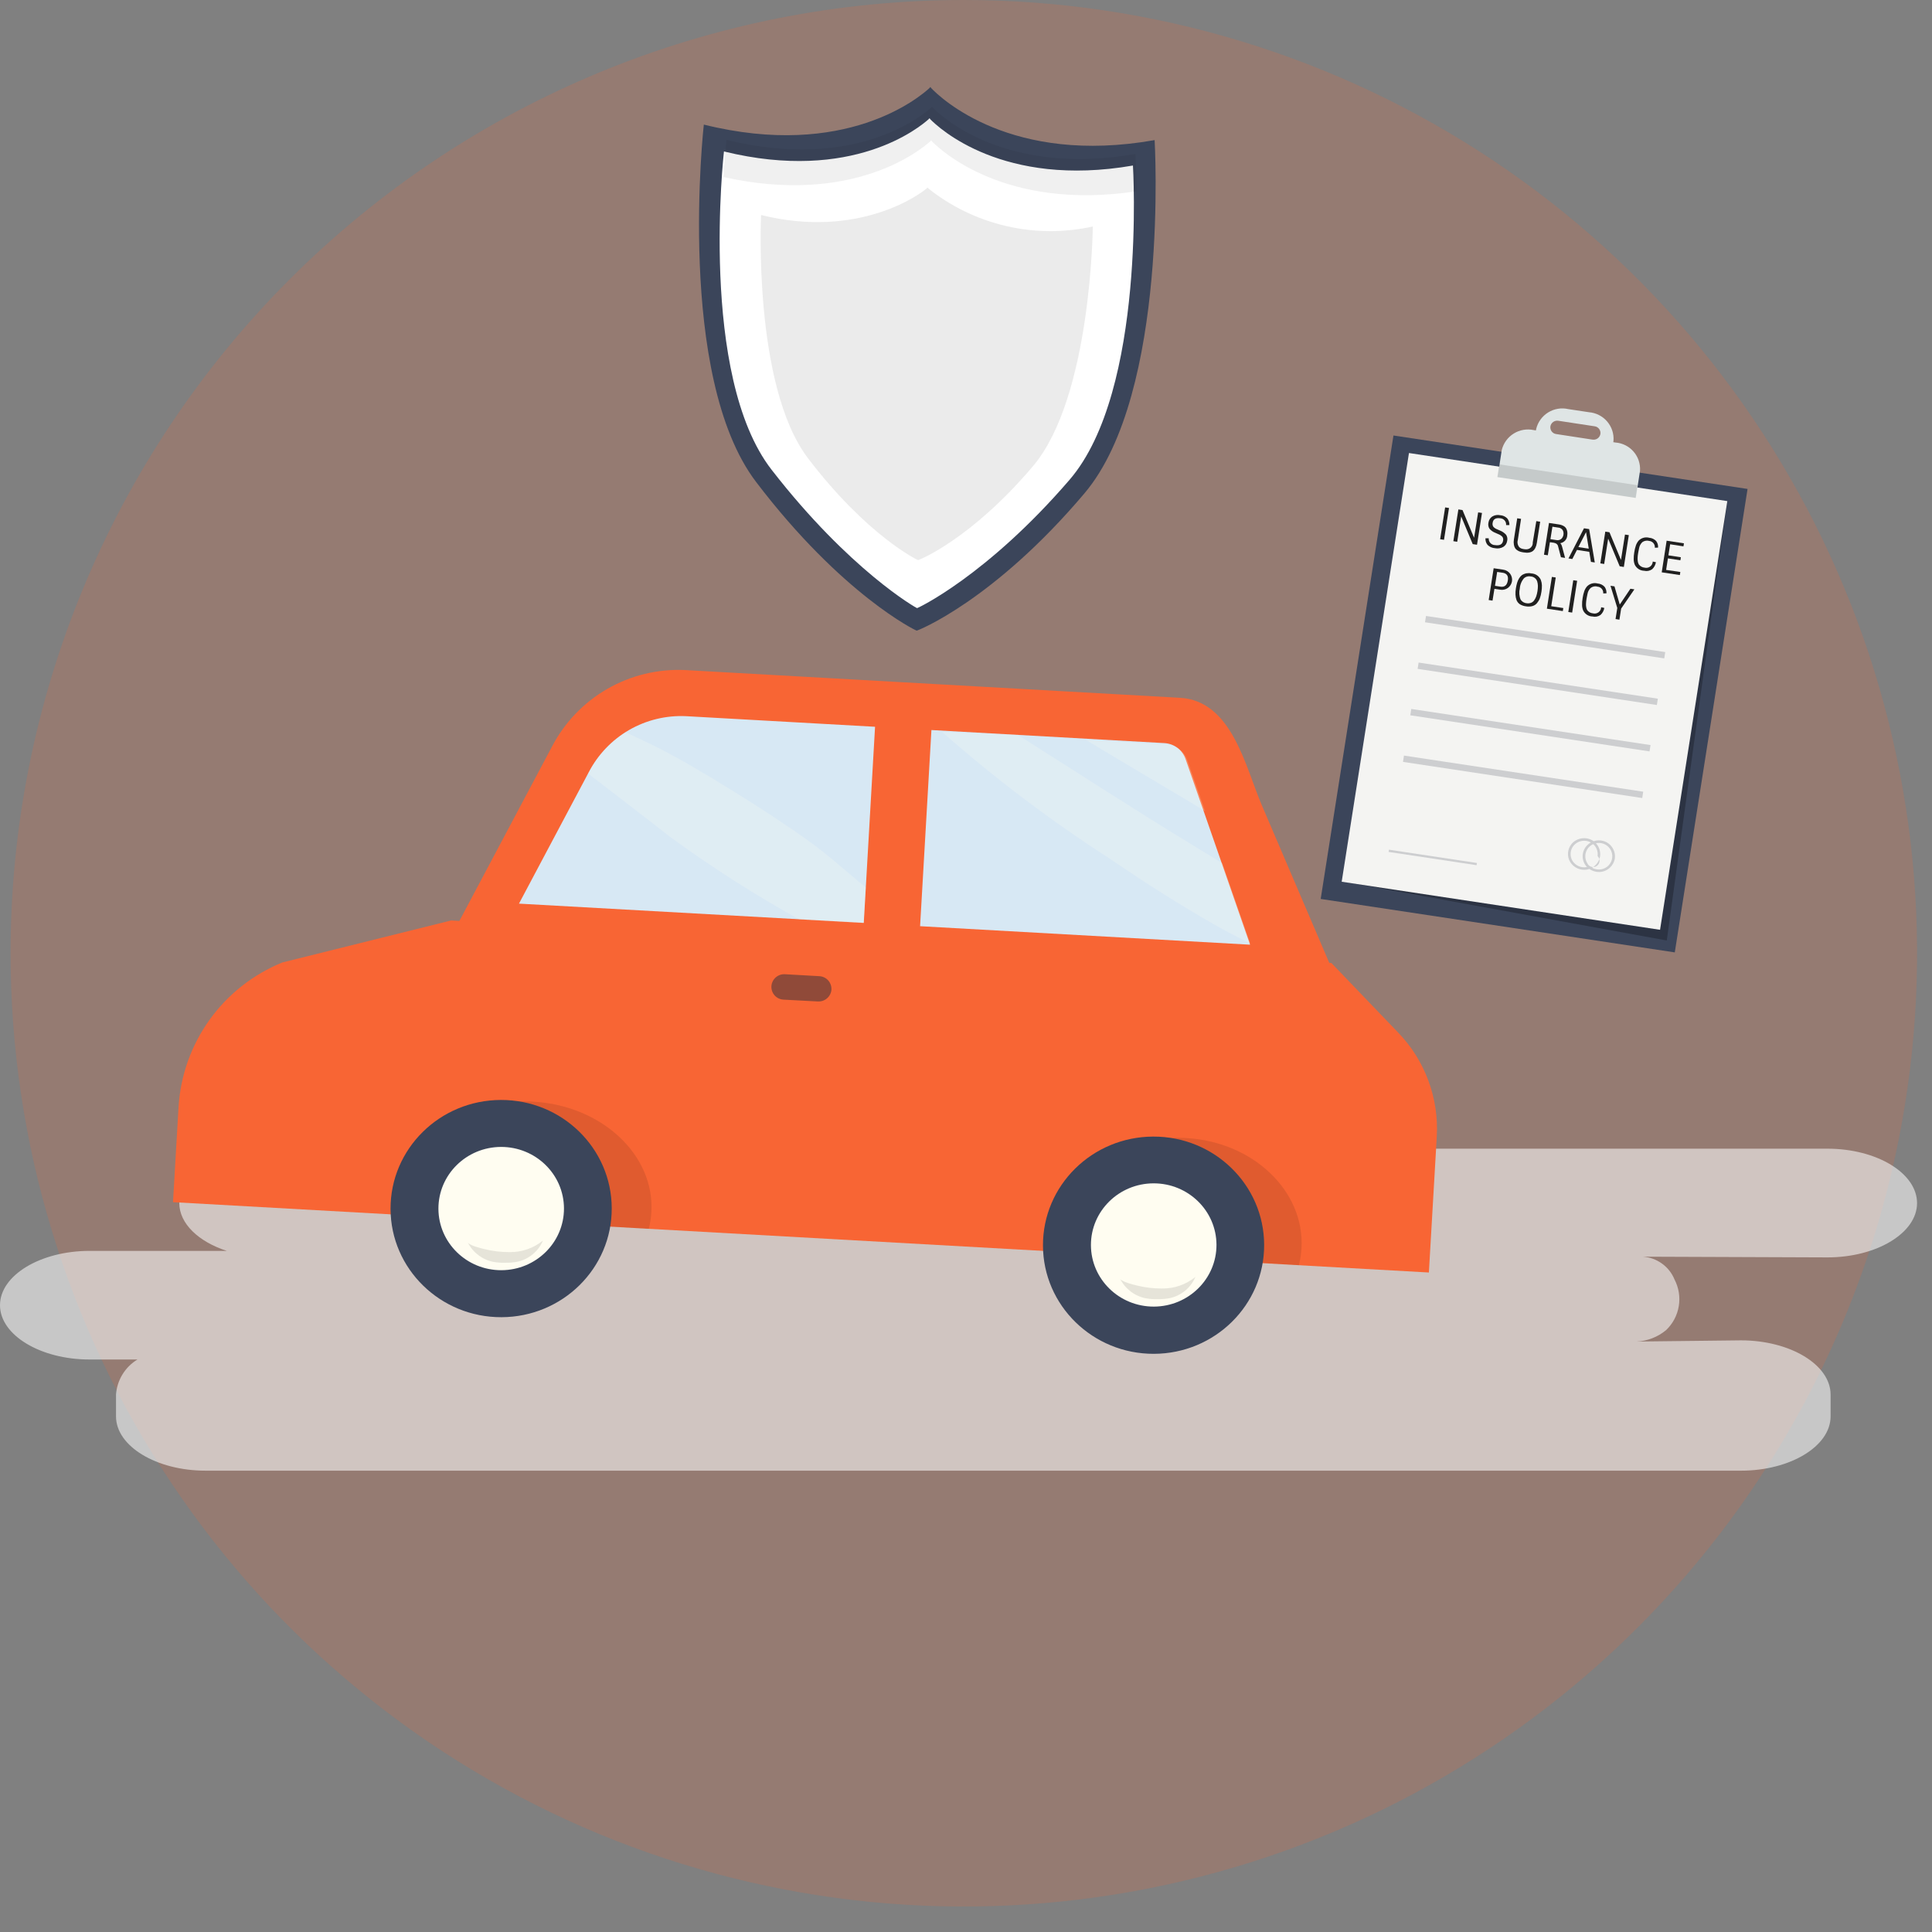
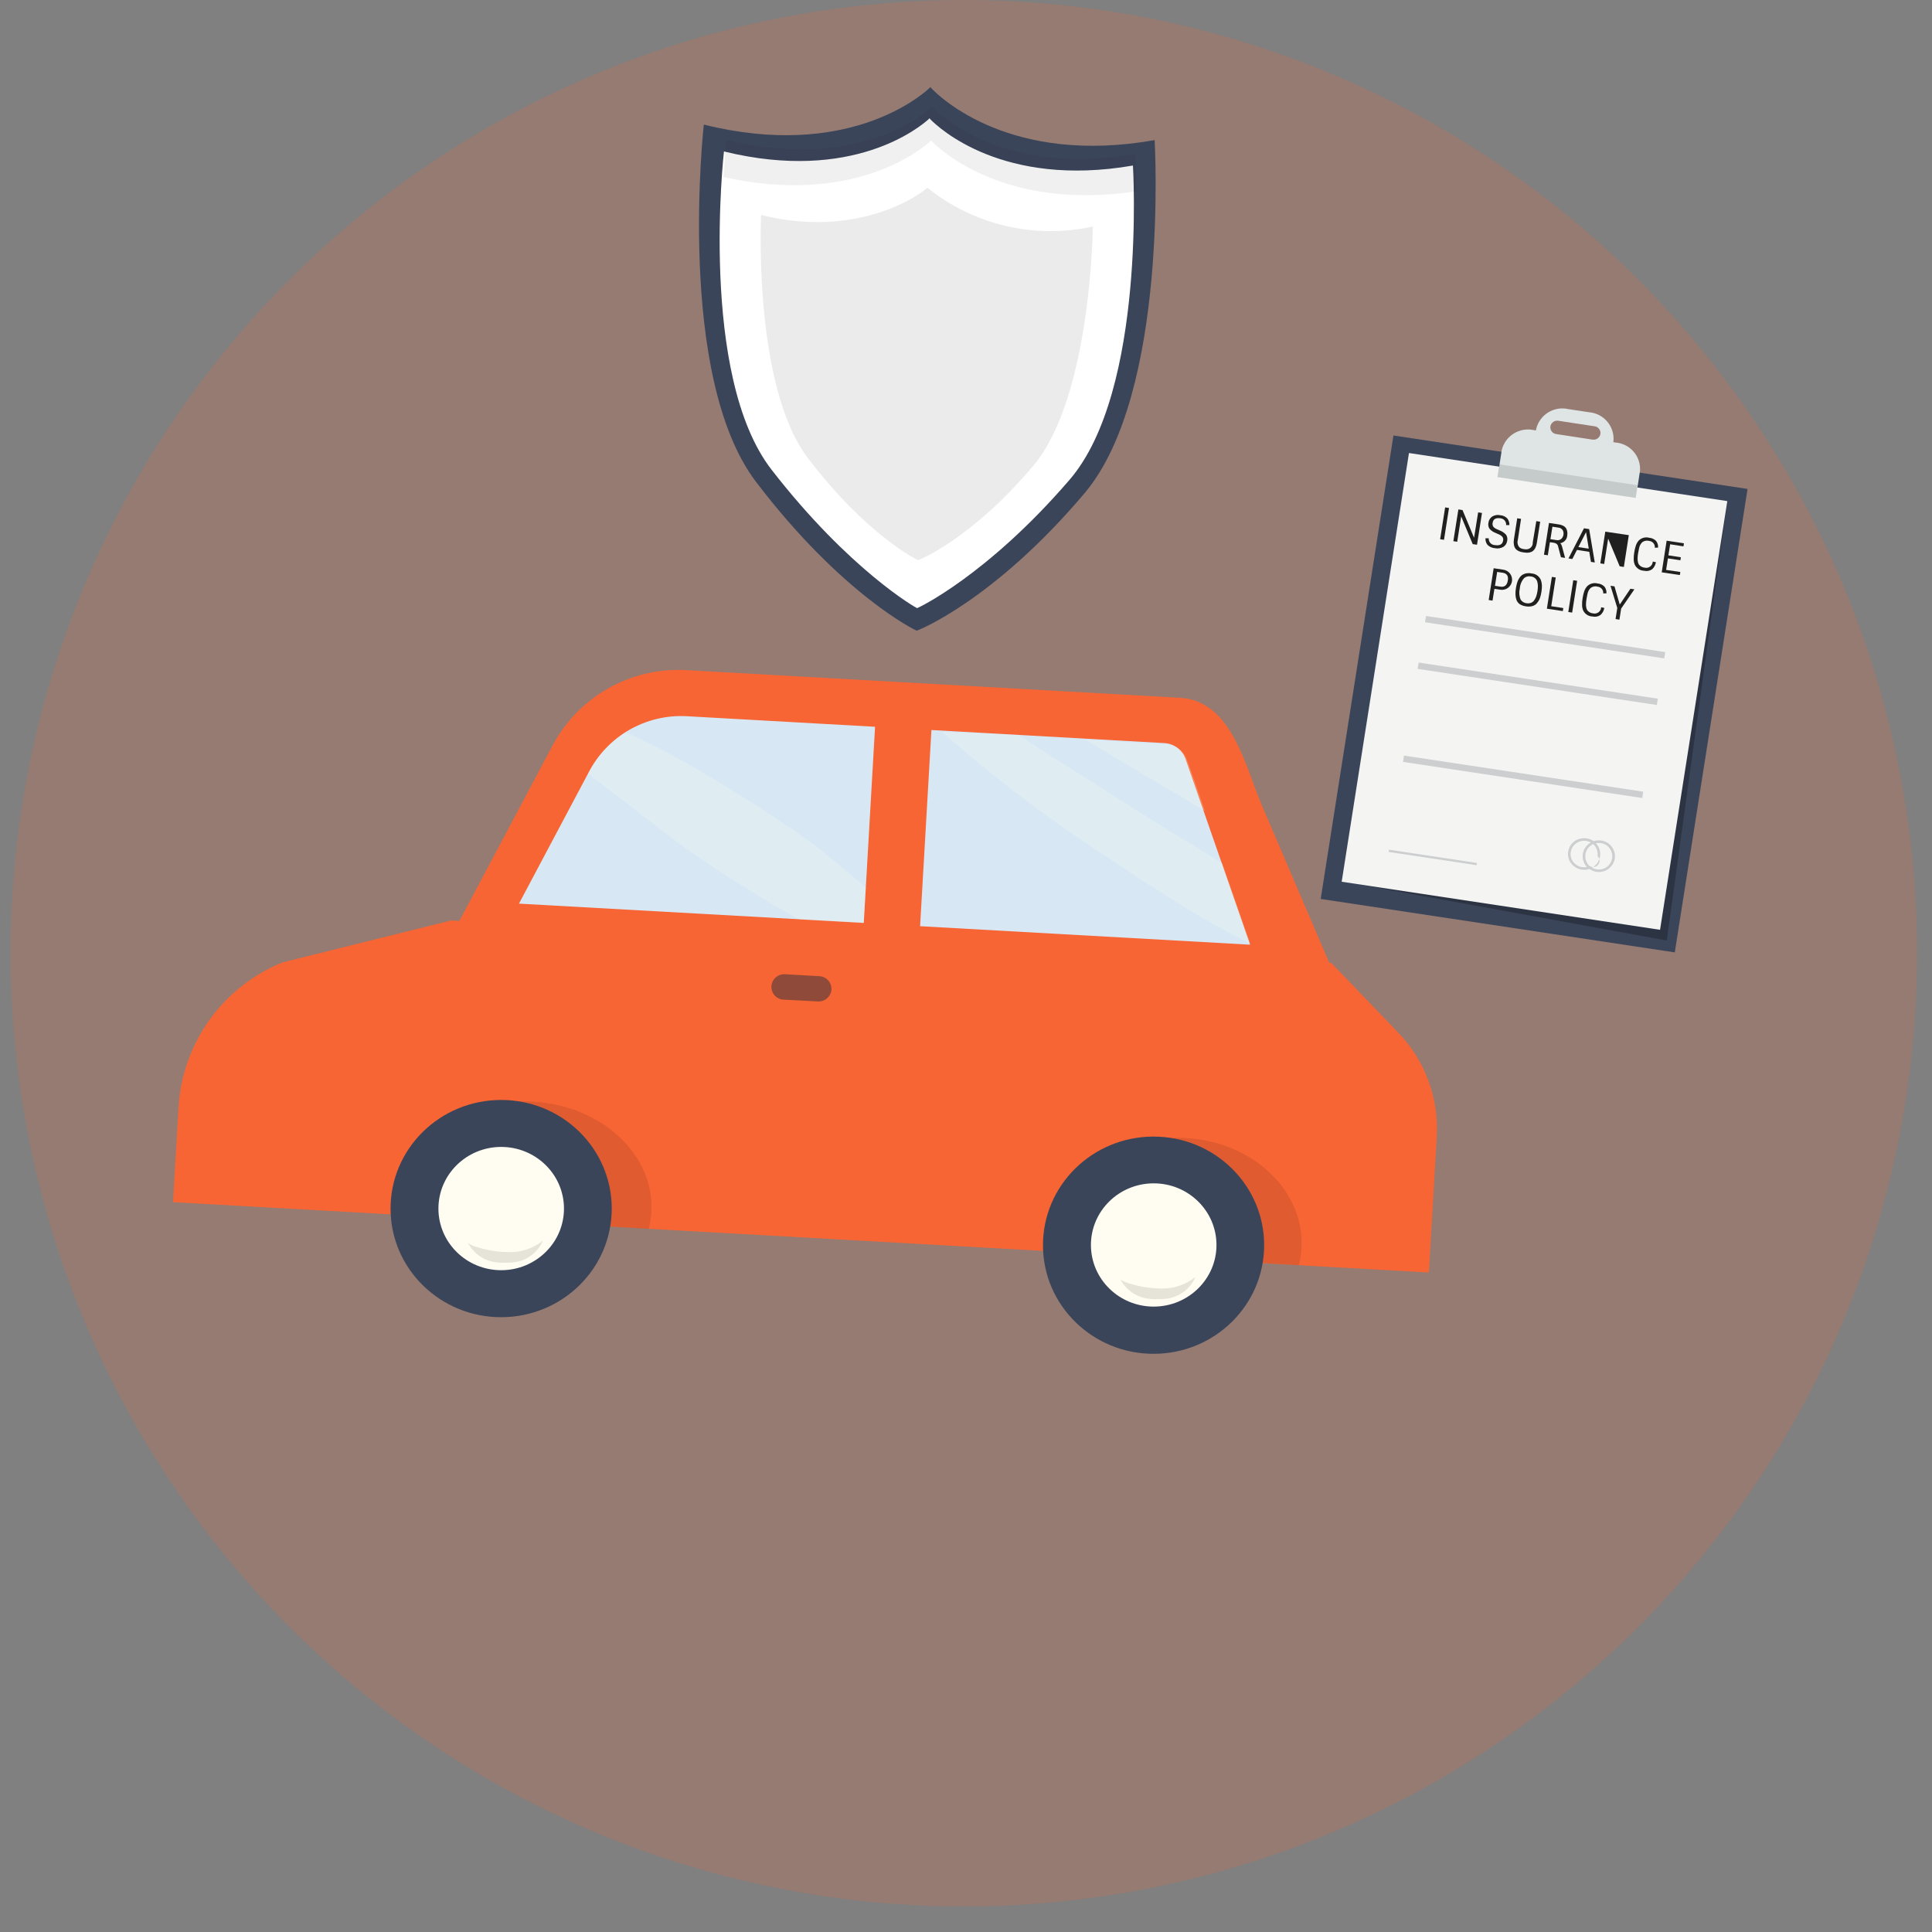
<svg xmlns="http://www.w3.org/2000/svg" width="68" height="68" viewBox="0 0 68 68" fill="none">
  <rect x="0" y="0" width="68" height="68" fill="#808080" stroke="none" />
  <path opacity="0.18" d="M33.923 0C40.559 0 47.046 1.968 52.564 5.654C58.081 9.341 62.382 14.581 64.921 20.712C67.46 26.843 68.125 33.589 66.83 40.097C65.536 46.605 62.34 52.584 57.648 57.276C52.956 61.968 46.977 65.164 40.469 66.458C33.961 67.753 27.215 67.088 21.084 64.549C14.953 62.01 9.713 57.709 6.027 52.192C2.34 46.674 0.372 40.187 0.372 33.551C0.372 24.653 3.907 16.119 10.199 9.827C16.491 3.535 25.025 0 33.923 0Z" fill="#F86534" />
-   <path opacity="0.56" d="M64.32 40.43H9.464C7.729 40.43 6.31 41.29 6.31 42.341C6.31 43.069 6.991 43.705 7.982 44.027H3.154C1.419 44.027 0 44.888 0 45.939C0 46.99 1.421 47.85 3.154 47.85H4.838C4.622 47.981 4.441 48.161 4.31 48.376C4.178 48.591 4.101 48.835 4.083 49.087V49.851C4.083 50.903 5.504 51.763 7.238 51.763H61.276C63.011 51.763 64.431 50.902 64.431 49.851V49.087C64.431 48.035 63.01 47.176 61.276 47.176L57.601 47.218C57.982 47.201 58.347 47.06 58.641 46.816C58.877 46.592 59.034 46.296 59.087 45.974C59.141 45.653 59.088 45.322 58.937 45.033C58.846 44.809 58.692 44.614 58.495 44.473C58.299 44.331 58.066 44.247 57.824 44.231L64.319 44.256C66.054 44.256 67.474 43.396 67.474 42.345C67.473 41.29 66.055 40.43 64.32 40.43Z" fill="white" />
  <path d="M18.012 34.193L18.576 41.099L18.001 45.836L15.745 45.71L15.343 40.325L14.367 34.453L14.519 33.539L17.771 33.586L18.012 34.193Z" fill="#3B455A" />
  <path d="M49.221 36.354L46.859 33.893L46.786 33.89L46.408 33.006L44.412 28.341C43.827 26.974 43.361 24.663 41.529 24.56L24.118 23.584C23.159 23.538 22.207 23.768 21.374 24.247C20.542 24.727 19.865 25.434 19.423 26.287L16.169 32.413L15.876 32.398L9.939 33.875C8.914 34.292 8.027 34.989 7.381 35.886C6.734 36.784 6.355 37.846 6.285 38.95L6.089 42.312L50.292 44.788L50.57 40.005C50.608 39.336 50.508 38.667 50.276 38.039C50.044 37.41 49.685 36.837 49.221 36.354Z" fill="#F86534" />
  <path d="M32.384 32.599L43.999 33.25L41.73 26.722C41.677 26.565 41.579 26.427 41.448 26.326C41.316 26.226 41.158 26.166 40.993 26.155L32.783 25.695L32.384 32.599Z" fill="#D7E8F4" />
  <path d="M30.799 25.58L24.146 25.207C23.447 25.174 22.752 25.342 22.145 25.691C21.539 26.041 21.045 26.557 20.723 27.178L18.266 31.805L30.402 32.482L30.799 25.58Z" fill="#D7E8F4" />
  <g opacity="0.2">
    <path d="M41.965 28.278L42.413 28.549L41.791 26.765C41.738 26.608 41.64 26.471 41.509 26.37C41.377 26.269 41.219 26.209 41.054 26.199L38.212 26.039C39.455 26.791 40.711 27.529 41.965 28.278Z" fill="#FFFDF1" />
    <path d="M42.099 29.818C40.033 28.565 37.865 27.154 35.823 25.865L33.153 25.758C35.017 27.401 37.003 28.901 39.093 30.245C40.276 31.057 41.489 31.825 42.735 32.54C43.141 32.775 43.573 32.99 44.003 33.208L43.021 30.382C42.713 30.191 42.405 30.003 42.099 29.818Z" fill="#FFFDF1" />
    <path d="M28.465 29.6C27.602 28.98 26.706 28.403 25.798 27.84C24.881 27.276 23.951 26.706 22.984 26.23C22.664 26.072 22.341 25.924 22.019 25.773C21.472 26.123 21.025 26.608 20.722 27.181L20.697 27.226C21.662 27.971 22.632 28.708 23.589 29.459C25.04 30.52 26.556 31.489 28.127 32.361L30.396 32.488L30.474 31.233C29.803 30.691 29.169 30.104 28.465 29.6Z" fill="#FFFDF1" />
  </g>
  <path opacity="0.1" d="M22.833 43.255C22.884 43.059 22.915 42.86 22.926 42.658C23.043 40.65 21.182 38.911 18.769 38.775C17.882 38.72 16.997 38.903 16.205 39.305C17.63 39.697 18.925 40.461 19.958 41.517C20.442 41.995 20.849 42.546 21.163 43.15L22.833 43.255Z" fill="#000100" />
  <path opacity="0.1" d="M45.716 44.531C45.766 44.336 45.797 44.136 45.808 43.935C45.925 41.926 44.11 40.19 41.755 40.056C40.887 40.003 40.021 40.187 39.251 40.59C40.647 40.983 41.911 41.745 42.911 42.795C43.386 43.276 43.783 43.827 44.09 44.429L45.716 44.531Z" fill="#000100" />
  <path d="M17.65 46.361C19.8 46.354 21.538 44.638 21.531 42.526C21.525 40.415 19.777 38.708 17.627 38.715C15.477 38.721 13.739 40.438 13.746 42.55C13.752 44.661 15.5 46.367 17.65 46.361Z" fill="#3B455A" />
  <path d="M17.647 44.707C18.867 44.703 19.853 43.729 19.85 42.531C19.846 41.333 18.854 40.365 17.634 40.368C16.414 40.372 15.428 41.346 15.431 42.544C15.435 43.742 16.427 44.711 17.647 44.707Z" fill="#FFFDF1" />
  <path opacity="0.1" d="M17.939 44.07C18.365 44.076 18.78 43.932 19.11 43.664C19.031 43.851 18.908 44.016 18.752 44.145C18.596 44.275 18.411 44.365 18.212 44.408C18.076 44.434 17.938 44.446 17.8 44.444C17.653 44.449 17.506 44.439 17.361 44.414C17.168 44.374 16.987 44.292 16.831 44.172C16.675 44.053 16.548 43.899 16.46 43.724C16.515 43.837 16.944 43.939 17.05 43.964C17.341 44.036 17.639 44.072 17.939 44.07Z" fill="#000100" />
  <path d="M40.613 47.65C42.763 47.643 44.5 45.927 44.494 43.815C44.488 41.704 42.74 39.998 40.59 40.004C38.44 40.01 36.702 41.727 36.709 43.839C36.715 45.95 38.463 47.656 40.613 47.65Z" fill="#3B455A" />
  <path d="M40.613 45.988C41.833 45.984 42.819 45.01 42.816 43.812C42.812 42.614 41.82 41.646 40.6 41.65C39.38 41.653 38.394 42.627 38.397 43.825C38.401 45.024 39.393 45.992 40.613 45.988Z" fill="#FFFDF1" />
  <path opacity="0.1" d="M40.902 45.351C41.328 45.357 41.742 45.213 42.073 44.945C41.994 45.132 41.871 45.297 41.714 45.427C41.558 45.556 41.373 45.647 41.174 45.69C41.039 45.715 40.901 45.728 40.762 45.726C40.615 45.731 40.468 45.721 40.323 45.695C40.13 45.656 39.949 45.573 39.793 45.454C39.637 45.334 39.51 45.181 39.422 45.005C39.478 45.118 39.906 45.22 40.013 45.245C40.303 45.318 40.602 45.353 40.902 45.351Z" fill="#000100" />
  <path opacity="0.5" d="M28.783 35.248L27.579 35.184C27.52 35.181 27.462 35.167 27.408 35.142C27.354 35.116 27.306 35.081 27.266 35.037C27.226 34.993 27.196 34.941 27.176 34.885C27.156 34.829 27.148 34.77 27.151 34.71C27.159 34.591 27.214 34.48 27.304 34.401C27.394 34.322 27.512 34.282 27.631 34.29L28.835 34.358C28.895 34.361 28.953 34.375 29.006 34.4C29.06 34.426 29.108 34.461 29.148 34.505C29.188 34.549 29.218 34.601 29.238 34.657C29.258 34.713 29.267 34.772 29.264 34.831C29.255 34.95 29.199 35.06 29.109 35.138C29.019 35.216 28.902 35.255 28.783 35.248Z" fill="#29313F" />
  <path d="M40.639 4.931C35.592 5.828 33.101 3.446 32.766 3.092C32.766 3.092 32.76 3.057 32.746 3.07C32.733 3.057 32.725 3.09 32.725 3.09C32.373 3.417 29.767 5.624 24.772 4.385C24.772 4.385 23.777 13.241 26.614 16.966C29.643 20.945 32.252 22.206 32.265 22.196C32.278 22.207 34.968 21.15 38.169 17.364C41.167 13.823 40.639 4.931 40.639 4.931Z" fill="#3B455A" />
  <path d="M39.876 5.826C35.296 6.622 33.035 4.498 32.733 4.187C32.733 4.187 32.727 4.156 32.715 4.168C32.703 4.156 32.696 4.185 32.696 4.185C32.377 4.475 30.012 6.441 25.481 5.331C25.481 5.331 24.583 13.215 27.157 16.533C29.906 20.076 32.264 21.411 32.278 21.403C32.29 21.413 34.738 20.262 37.642 16.89C40.36 13.743 39.876 5.826 39.876 5.826Z" fill="white" />
  <g opacity="0.06">
    <path d="M32.752 4.966C32.752 4.966 32.761 4.935 32.772 4.948C32.785 4.936 32.791 4.967 32.791 4.967C33.105 5.286 35.388 7.43 39.998 6.732C39.996 5.926 39.965 5.42 39.965 5.42C35.385 6.216 33.124 4.092 32.822 3.781C32.822 3.781 32.818 3.75 32.805 3.762C32.792 3.75 32.785 3.779 32.785 3.779C32.467 4.069 30.101 6.035 25.57 4.924C25.57 4.924 25.512 5.427 25.468 6.232C30.036 7.247 32.424 5.265 32.752 4.966Z" fill="black" />
  </g>
  <path opacity="0.34" d="M38.463 7.972C37.456 8.195 36.411 8.189 35.407 7.954C34.402 7.72 33.462 7.264 32.657 6.619C32.657 6.619 32.654 6.596 32.644 6.605C32.635 6.595 32.63 6.618 32.63 6.618C32.388 6.843 30.212 8.418 26.787 7.567C26.787 7.567 26.496 13.575 28.439 16.129C30.516 18.857 32.305 19.721 32.314 19.714C32.323 19.722 34.167 18.997 36.362 16.402C38.415 13.973 38.463 7.972 38.463 7.972Z" fill="#C6C6C6" />
  <path d="M58.947 33.521L46.484 31.64L49.045 15.328L61.508 17.209L58.947 33.521Z" fill="#3B455A" />
  <path opacity="0.26" d="M47.525 31.078L47.712 31.106L58.665 33.102L60.797 17.633L60.264 17.701L47.525 31.078Z" fill="black" />
  <path d="M58.428 32.726L47.223 31.034L49.591 15.945L60.796 17.637L58.428 32.726Z" fill="#F4F4F2" />
  <path d="M56.855 15.575L56.782 15.563L56.79 15.513C56.808 15.265 56.727 15.021 56.565 14.833C56.403 14.645 56.173 14.529 55.926 14.509L55.198 14.399C54.956 14.343 54.701 14.386 54.489 14.517C54.278 14.648 54.126 14.858 54.068 15.1L54.059 15.15L53.986 15.138C53.744 15.085 53.49 15.128 53.279 15.259C53.068 15.39 52.917 15.598 52.857 15.839L52.711 16.791L57.577 17.523L57.723 16.571C57.74 16.324 57.658 16.08 57.495 15.894C57.333 15.707 57.102 15.592 56.855 15.575ZM56.057 15.474L54.772 15.277C54.741 15.273 54.711 15.263 54.684 15.247C54.656 15.231 54.633 15.21 54.614 15.185C54.595 15.159 54.581 15.131 54.574 15.1C54.566 15.07 54.564 15.038 54.569 15.007C54.58 14.944 54.615 14.889 54.666 14.852C54.718 14.815 54.782 14.8 54.844 14.809L56.126 15.004C56.157 15.008 56.187 15.018 56.214 15.034C56.241 15.05 56.265 15.072 56.284 15.097C56.302 15.122 56.316 15.15 56.324 15.181C56.332 15.211 56.333 15.243 56.329 15.274C56.318 15.336 56.284 15.392 56.234 15.429C56.183 15.466 56.12 15.482 56.057 15.473V15.474Z" fill="#DFE5E5" />
  <path opacity="0.12" d="M57.568 17.526L52.701 16.792L52.769 16.344L57.635 17.079L57.568 17.526Z" fill="black" />
  <path d="M58.576 23.173L50.155 21.902L50.191 21.68L58.611 22.951L58.576 23.173Z" fill="#CDCED0" />
  <path d="M58.316 24.814L49.895 23.542L49.931 23.32L58.351 24.591L58.316 24.814Z" fill="#CDCED0" />
-   <path d="M58.058 26.447L49.638 25.176L49.672 24.953L58.093 26.224L58.058 26.447Z" fill="#CDCED0" />
  <path d="M57.801 28.088L49.381 26.816L49.415 26.594L57.836 27.865L57.801 28.088Z" fill="#CDCED0" />
  <path d="M51.982 30.374L48.887 29.906L48.875 29.985L51.971 30.452L51.982 30.374Z" fill="#CDCED0" />
  <path d="M56.551 29.647C56.481 29.61 56.404 29.587 56.326 29.58C56.247 29.573 56.167 29.583 56.093 29.608C56.073 29.594 56.053 29.581 56.032 29.569C55.928 29.513 55.809 29.491 55.691 29.504C55.574 29.517 55.463 29.565 55.373 29.642C55.288 29.718 55.228 29.819 55.202 29.93C55.176 30.041 55.185 30.158 55.227 30.264C55.273 30.371 55.35 30.462 55.448 30.524C55.547 30.587 55.661 30.618 55.778 30.614C55.833 30.613 55.888 30.603 55.94 30.585C56.044 30.658 56.169 30.696 56.295 30.692C56.426 30.687 56.551 30.637 56.65 30.551C56.748 30.465 56.814 30.348 56.837 30.219C56.852 30.106 56.834 29.991 56.782 29.889C56.731 29.786 56.651 29.702 56.551 29.647ZM55.849 30.518C55.754 30.536 55.655 30.525 55.566 30.487C55.477 30.448 55.401 30.384 55.348 30.303C55.297 30.22 55.274 30.123 55.281 30.026C55.288 29.929 55.325 29.836 55.388 29.761C55.451 29.687 55.536 29.633 55.631 29.608C55.726 29.582 55.827 29.586 55.919 29.619C55.945 29.628 55.969 29.639 55.992 29.652C55.956 29.672 55.922 29.697 55.891 29.725C55.835 29.774 55.79 29.833 55.758 29.9C55.726 29.967 55.708 30.04 55.704 30.114C55.701 30.188 55.713 30.262 55.739 30.331C55.766 30.401 55.806 30.464 55.857 30.517L55.849 30.518ZM56.228 30.13C56.253 30.152 56.272 30.181 56.284 30.212C56.296 30.243 56.301 30.277 56.298 30.31C56.295 30.344 56.285 30.376 56.269 30.405C56.252 30.434 56.229 30.459 56.202 30.478C56.174 30.497 56.143 30.51 56.11 30.515C56.077 30.521 56.043 30.519 56.011 30.509C55.978 30.5 55.949 30.483 55.924 30.461C55.899 30.439 55.879 30.411 55.866 30.381C55.815 30.298 55.791 30.201 55.798 30.104C55.805 30.006 55.842 29.914 55.904 29.839C55.951 29.784 56.01 29.74 56.076 29.711C56.133 29.763 56.178 29.828 56.205 29.901C56.232 29.974 56.24 30.052 56.23 30.13H56.228ZM56.364 30.596C56.252 30.617 56.136 30.598 56.036 30.543C56.109 30.501 56.172 30.443 56.221 30.374C56.269 30.305 56.302 30.226 56.317 30.143C56.329 30.06 56.322 29.975 56.297 29.894C56.271 29.814 56.228 29.741 56.171 29.679C56.259 29.66 56.35 29.666 56.434 29.696C56.532 29.73 56.615 29.795 56.672 29.882C56.728 29.968 56.754 30.071 56.746 30.174C56.737 30.277 56.695 30.375 56.625 30.451C56.556 30.527 56.463 30.578 56.361 30.596H56.364Z" fill="#CDCED0" />
  <path d="M50.864 17.859L51 17.88L50.824 18.999L50.688 18.979L50.864 17.859Z" fill="#202020" />
  <path d="M52.026 18.034L52.161 18.054L51.986 19.173L51.835 19.151L51.429 18.177L51.289 19.069L51.153 19.048L51.33 17.93L51.476 17.953L51.882 18.928L52.026 18.034Z" fill="#202020" />
  <path d="M53.011 18.824C53.031 18.855 53.044 18.89 53.051 18.927C53.057 18.964 53.056 19.002 53.047 19.038C53.041 19.081 53.026 19.122 53.003 19.159C52.979 19.195 52.948 19.226 52.911 19.249C52.822 19.3 52.716 19.316 52.615 19.294C52.517 19.288 52.426 19.246 52.356 19.178C52.304 19.112 52.278 19.029 52.283 18.946H52.398C52.396 18.976 52.4 19.007 52.41 19.035C52.42 19.064 52.436 19.091 52.456 19.113C52.477 19.136 52.502 19.154 52.529 19.166C52.557 19.179 52.587 19.186 52.618 19.186C52.788 19.212 52.884 19.159 52.904 19.027C52.909 19.004 52.91 18.98 52.905 18.956C52.901 18.933 52.891 18.911 52.877 18.892C52.836 18.85 52.786 18.818 52.731 18.798L52.632 18.754C52.551 18.724 52.479 18.673 52.423 18.607C52.403 18.576 52.39 18.541 52.385 18.504C52.379 18.467 52.38 18.43 52.389 18.394C52.395 18.351 52.409 18.311 52.431 18.274C52.453 18.238 52.483 18.206 52.518 18.182C52.604 18.129 52.706 18.112 52.804 18.134C52.899 18.14 52.987 18.181 53.053 18.249C53.103 18.315 53.129 18.397 53.126 18.481H53.01C53.013 18.452 53.01 18.422 53.001 18.395C52.992 18.367 52.978 18.341 52.959 18.319C52.94 18.297 52.917 18.278 52.891 18.265C52.865 18.252 52.836 18.244 52.807 18.242C52.645 18.218 52.555 18.271 52.536 18.403C52.531 18.426 52.53 18.45 52.534 18.473C52.538 18.496 52.547 18.519 52.559 18.538C52.596 18.58 52.643 18.611 52.695 18.63L52.798 18.675C52.88 18.707 52.953 18.759 53.011 18.824Z" fill="#202020" />
  <path d="M54.073 18.342L54.209 18.363L54.091 19.112C54.083 19.172 54.065 19.231 54.038 19.285C54.019 19.325 53.992 19.361 53.958 19.39C53.928 19.414 53.892 19.432 53.853 19.441C53.817 19.45 53.78 19.454 53.742 19.455C53.703 19.453 53.665 19.449 53.626 19.443C53.588 19.438 53.55 19.43 53.512 19.419C53.477 19.409 53.442 19.393 53.411 19.373C53.377 19.354 53.349 19.327 53.328 19.295C53.305 19.257 53.29 19.215 53.284 19.171C53.274 19.112 53.274 19.051 53.284 18.991L53.401 18.242L53.536 18.262L53.422 19.007C53.409 19.049 53.407 19.094 53.416 19.137C53.424 19.18 53.443 19.221 53.47 19.256C53.492 19.276 53.517 19.292 53.544 19.305C53.605 19.326 53.671 19.336 53.736 19.334C53.766 19.332 53.796 19.324 53.823 19.311C53.85 19.297 53.874 19.279 53.893 19.256C53.913 19.234 53.928 19.207 53.938 19.179C53.947 19.15 53.95 19.12 53.948 19.09L54.073 18.342Z" fill="#202020" />
  <path d="M54.519 18.406L54.864 18.458C54.924 18.466 54.982 18.485 55.034 18.514C55.075 18.536 55.108 18.569 55.13 18.61C55.165 18.682 55.176 18.763 55.162 18.841C55.16 18.909 55.134 18.973 55.089 19.023C55.045 19.073 54.984 19.107 54.918 19.118C54.947 19.15 54.967 19.188 54.977 19.23L55.086 19.636L54.94 19.613L54.839 19.226C54.832 19.193 54.814 19.164 54.788 19.142C54.757 19.122 54.723 19.109 54.687 19.103L54.551 19.084L54.478 19.544L54.343 19.524L54.519 18.406ZM54.57 18.977L54.773 19.008C54.803 19.015 54.835 19.015 54.866 19.009C54.896 19.002 54.925 18.989 54.95 18.969C54.992 18.931 55.019 18.879 55.028 18.823C55.038 18.766 55.029 18.707 55 18.657C54.982 18.631 54.959 18.61 54.932 18.595C54.904 18.579 54.874 18.57 54.843 18.569L54.64 18.538L54.57 18.977Z" fill="#202020" />
  <path d="M55.751 18.594L55.933 18.622L56.131 19.797L55.996 19.776L55.938 19.423L55.504 19.355L55.34 19.676L55.205 19.655L55.751 18.594ZM55.824 18.729L55.553 19.256L55.919 19.311L55.824 18.729Z" fill="#202020" />
-   <path d="M57.194 18.815L57.329 18.835L57.154 19.955L57.008 19.932L56.602 18.958L56.462 19.85L56.326 19.829L56.501 18.711L56.648 18.734L57.053 19.709L57.194 18.815Z" fill="#202020" />
+   <path d="M57.194 18.815L57.329 18.835L57.154 19.955L57.008 19.932L56.602 18.958L56.462 19.85L56.326 19.829L56.501 18.711L56.648 18.734L57.194 18.815Z" fill="#202020" />
  <path d="M58.034 19.035C57.995 19.026 57.954 19.026 57.914 19.034C57.875 19.042 57.837 19.058 57.804 19.082C57.744 19.14 57.704 19.215 57.69 19.297C57.679 19.341 57.669 19.395 57.658 19.459C57.647 19.523 57.641 19.578 57.639 19.624C57.636 19.669 57.638 19.715 57.645 19.759C57.649 19.797 57.662 19.833 57.681 19.866C57.705 19.898 57.735 19.925 57.77 19.944C57.805 19.964 57.844 19.976 57.884 19.979C57.917 19.988 57.952 19.989 57.986 19.982C58.02 19.976 58.052 19.962 58.079 19.941C58.107 19.92 58.13 19.894 58.146 19.863C58.162 19.833 58.17 19.799 58.172 19.765L58.283 19.788C58.267 19.884 58.22 19.971 58.148 20.037C58.108 20.065 58.062 20.084 58.013 20.093C57.965 20.102 57.915 20.101 57.867 20.089C57.799 20.087 57.732 20.067 57.675 20.03C57.617 19.993 57.571 19.941 57.54 19.88C57.516 19.82 57.502 19.756 57.501 19.691C57.5 19.607 57.506 19.524 57.52 19.442C57.532 19.359 57.551 19.278 57.578 19.198C57.599 19.137 57.632 19.079 57.674 19.029C57.722 18.98 57.782 18.945 57.848 18.927C57.914 18.91 57.984 18.91 58.05 18.928C58.142 18.935 58.228 18.976 58.291 19.042C58.341 19.109 58.365 19.191 58.359 19.274L58.245 19.278C58.248 19.248 58.244 19.218 58.235 19.189C58.226 19.161 58.211 19.134 58.191 19.112C58.171 19.09 58.147 19.072 58.12 19.059C58.092 19.046 58.063 19.039 58.033 19.038L58.034 19.035Z" fill="#202020" />
  <path d="M58.66 19.031L59.269 19.123L59.252 19.23L58.784 19.157L58.722 19.546L59.161 19.614L59.144 19.721L58.705 19.653L58.642 20.059L59.142 20.132L59.125 20.24L58.487 20.144L58.66 19.031Z" fill="#202020" />
  <path d="M52.798 20.755L52.599 20.725L52.532 21.14L52.397 21.119L52.572 20L52.911 20.051C52.958 20.057 53.003 20.073 53.044 20.097C53.085 20.121 53.121 20.153 53.15 20.191C53.178 20.229 53.199 20.272 53.21 20.318C53.222 20.364 53.224 20.413 53.217 20.459C53.209 20.506 53.192 20.552 53.167 20.592C53.142 20.632 53.109 20.667 53.071 20.695C53.032 20.723 52.988 20.742 52.942 20.752C52.895 20.763 52.847 20.764 52.8 20.755L52.798 20.755ZM52.618 20.619L52.809 20.648C52.955 20.671 53.042 20.6 53.07 20.436C53.098 20.273 53.037 20.18 52.885 20.158L52.695 20.13L52.618 20.619Z" fill="#202020" />
  <path d="M54.099 21.226C54.058 21.276 54.003 21.312 53.94 21.331C53.865 21.352 53.787 21.355 53.71 21.341C53.634 21.332 53.561 21.308 53.495 21.268C53.442 21.232 53.401 21.181 53.377 21.122C53.355 21.06 53.342 20.995 53.34 20.93C53.337 20.857 53.342 20.783 53.354 20.711C53.364 20.644 53.378 20.578 53.397 20.513C53.413 20.46 53.435 20.409 53.464 20.361C53.489 20.317 53.523 20.277 53.563 20.245C53.611 20.213 53.666 20.19 53.723 20.179C53.781 20.169 53.84 20.169 53.896 20.182C53.968 20.185 54.037 20.208 54.096 20.247C54.155 20.287 54.202 20.343 54.231 20.408C54.254 20.469 54.267 20.534 54.27 20.599C54.272 20.677 54.266 20.755 54.253 20.831C54.242 20.908 54.224 20.984 54.198 21.057C54.175 21.119 54.141 21.175 54.099 21.226ZM53.739 21.233C53.788 21.24 53.838 21.235 53.885 21.218C53.931 21.201 53.97 21.17 53.997 21.13C54.028 21.087 54.053 21.04 54.07 20.99C54.09 20.93 54.104 20.869 54.114 20.807C54.124 20.745 54.129 20.683 54.129 20.62C54.128 20.568 54.12 20.515 54.105 20.465C54.089 20.416 54.059 20.373 54.018 20.342C53.977 20.311 53.928 20.292 53.876 20.289C53.835 20.28 53.793 20.281 53.753 20.291C53.712 20.301 53.675 20.32 53.643 20.348C53.554 20.45 53.501 20.578 53.492 20.713C53.46 20.845 53.47 20.983 53.523 21.107C53.547 21.143 53.579 21.174 53.616 21.195C53.654 21.217 53.696 21.23 53.739 21.233Z" fill="#202020" />
  <path d="M54.445 21.424L54.621 20.305L54.757 20.326L54.598 21.337L55.023 21.401L55.006 21.508L54.445 21.424Z" fill="#202020" />
  <path d="M55.374 20.422L55.51 20.442L55.335 21.561L55.199 21.54L55.374 20.422Z" fill="#202020" />
  <path d="M56.218 20.644C56.178 20.635 56.138 20.634 56.098 20.642C56.058 20.651 56.021 20.667 55.988 20.691C55.928 20.748 55.888 20.824 55.874 20.906C55.863 20.949 55.853 21.003 55.842 21.067C55.831 21.131 55.825 21.187 55.823 21.233C55.819 21.279 55.821 21.324 55.829 21.369C55.833 21.407 55.846 21.443 55.865 21.475C55.889 21.507 55.919 21.534 55.955 21.554C55.989 21.573 56.028 21.585 56.068 21.588C56.102 21.597 56.136 21.598 56.17 21.591C56.204 21.584 56.236 21.57 56.263 21.55C56.291 21.529 56.314 21.503 56.33 21.472C56.346 21.442 56.355 21.408 56.356 21.374L56.467 21.397C56.451 21.493 56.403 21.581 56.331 21.646C56.291 21.674 56.245 21.693 56.197 21.702C56.148 21.711 56.099 21.71 56.051 21.698C55.982 21.697 55.916 21.676 55.858 21.639C55.8 21.602 55.754 21.551 55.723 21.489C55.698 21.429 55.685 21.365 55.684 21.3C55.682 21.216 55.688 21.133 55.703 21.051C55.715 20.968 55.734 20.887 55.761 20.808C55.783 20.746 55.816 20.689 55.858 20.639C55.906 20.59 55.966 20.555 56.032 20.537C56.098 20.519 56.167 20.519 56.233 20.537C56.325 20.544 56.411 20.585 56.475 20.652C56.524 20.718 56.548 20.801 56.542 20.884L56.428 20.887C56.431 20.857 56.428 20.827 56.418 20.799C56.409 20.77 56.394 20.744 56.374 20.721C56.354 20.699 56.33 20.681 56.303 20.668C56.275 20.655 56.246 20.648 56.216 20.648L56.218 20.644Z" fill="#202020" />
  <path d="M56.998 21.811L56.862 21.788L56.923 21.399L56.684 20.617L56.824 20.638L57.01 21.278L57.385 20.722L57.525 20.743L57.059 21.42L56.998 21.811Z" fill="#202020" />
</svg>